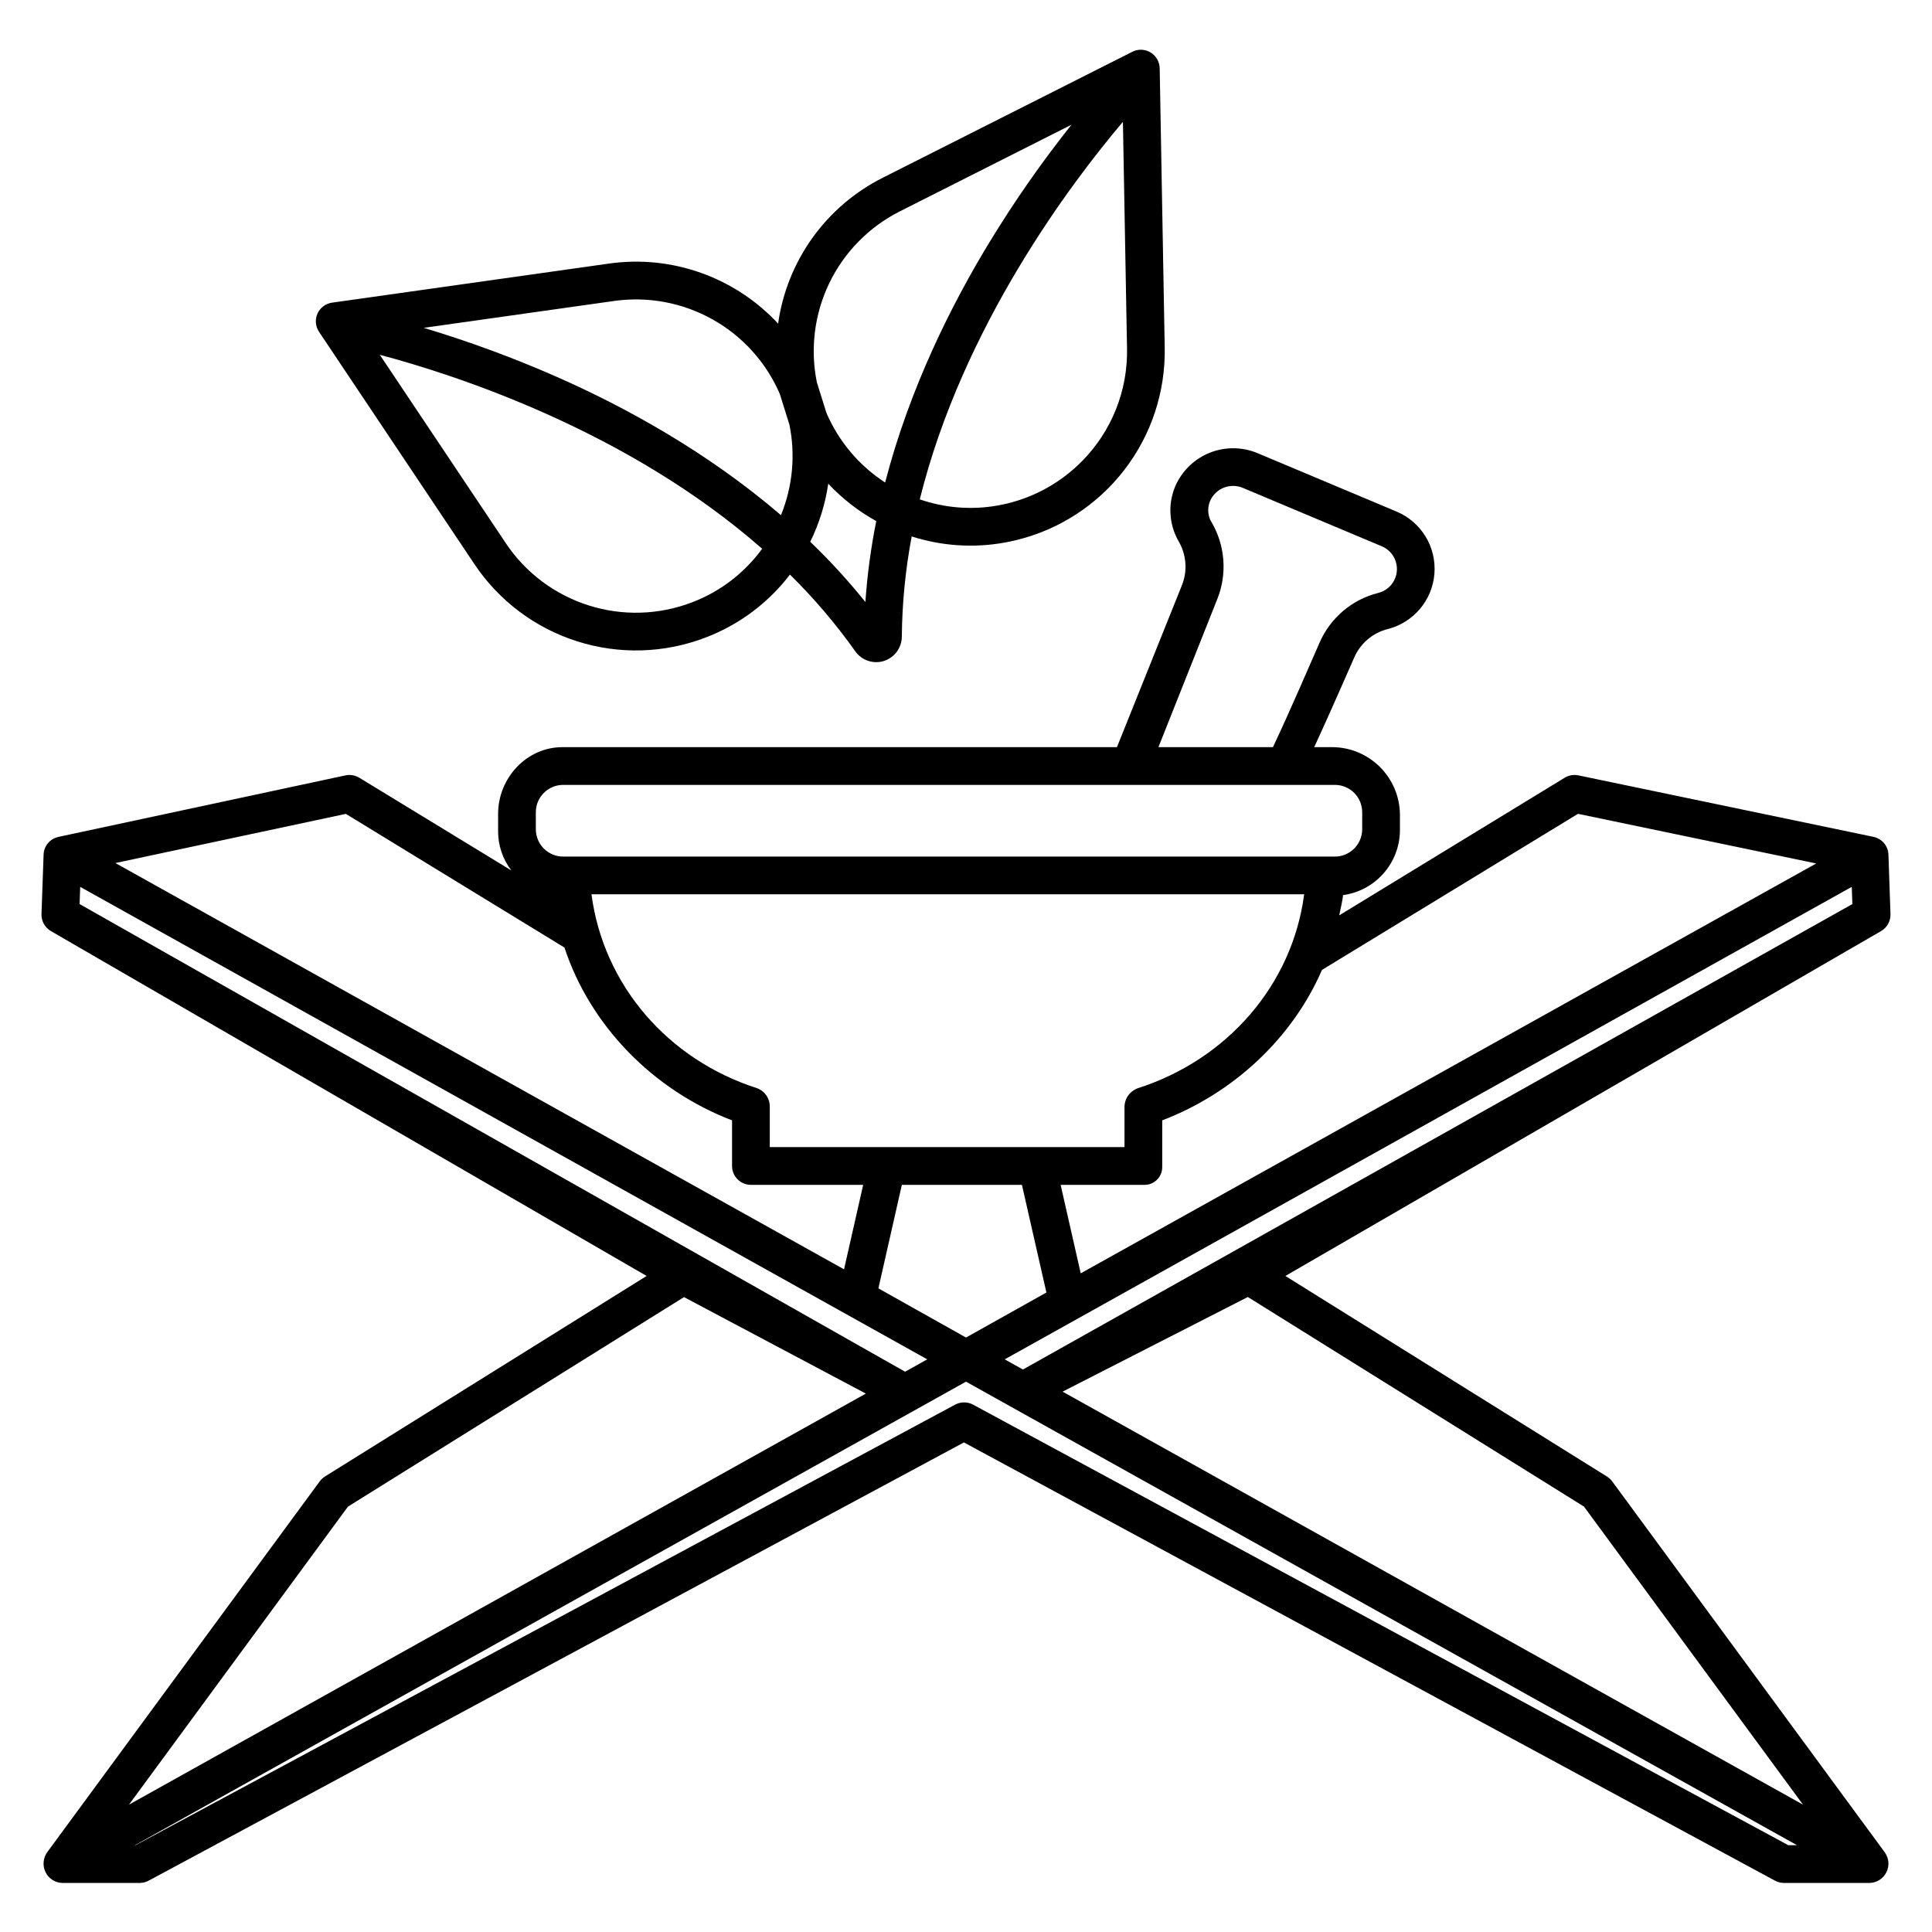
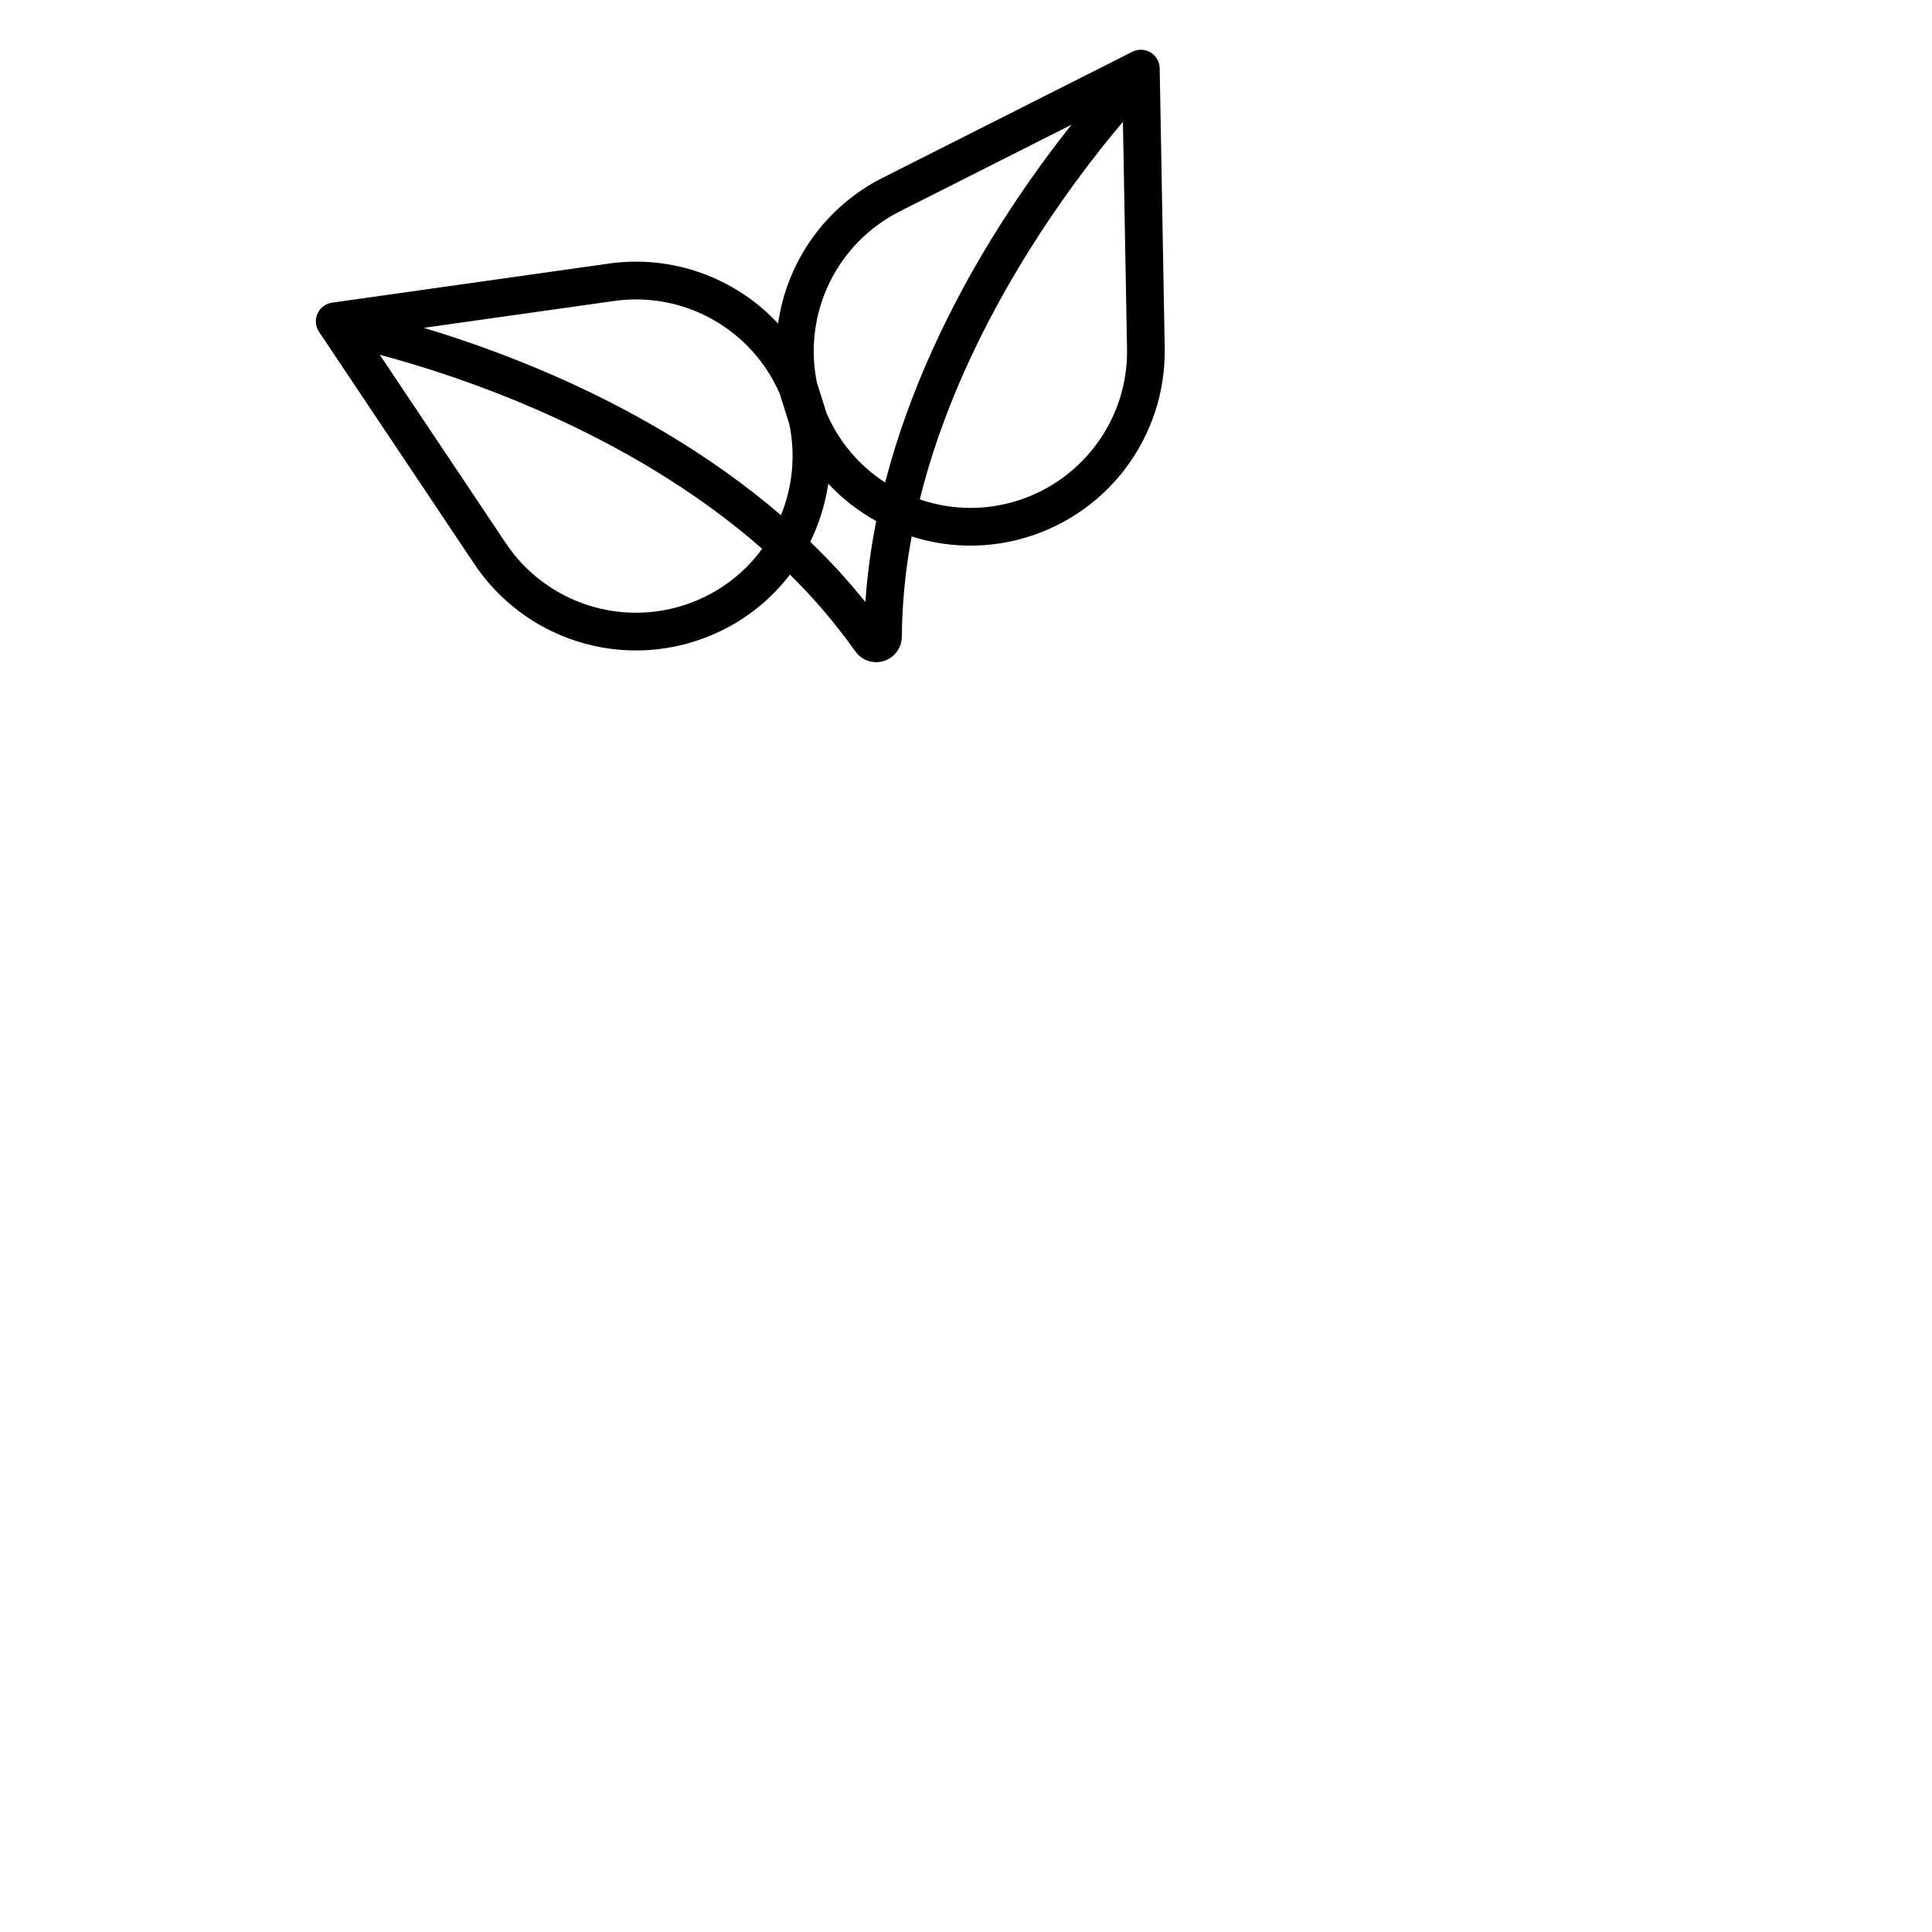
<svg xmlns="http://www.w3.org/2000/svg" width="55" height="55" viewBox="0 0 55 55" fill="none">
-   <path d="M53.818 26.022L53.76 24.331C53.756 24.21 53.712 24.095 53.635 24.003C53.557 23.911 53.45 23.848 53.332 23.824V23.823L44.933 22.073C44.799 22.045 44.66 22.069 44.544 22.14L38.124 26.059C38.161 25.869 38.213 25.676 38.235 25.482C38.679 25.421 39.087 25.203 39.384 24.866C39.681 24.53 39.848 24.098 39.853 23.65V23.17C39.844 22.669 39.641 22.192 39.287 21.837C38.933 21.483 38.456 21.279 37.955 21.27H37.413C37.86 20.303 38.305 19.277 38.553 18.716C38.639 18.519 38.768 18.345 38.931 18.205C39.094 18.065 39.287 17.965 39.495 17.911C39.856 17.822 40.18 17.621 40.421 17.337C40.661 17.054 40.807 16.701 40.835 16.33C40.864 15.959 40.775 15.588 40.581 15.271C40.387 14.953 40.097 14.705 39.754 14.562L35.809 12.904C35.377 12.721 34.891 12.713 34.453 12.883C34.016 13.054 33.663 13.389 33.469 13.816C33.373 14.034 33.321 14.27 33.318 14.509C33.316 14.748 33.361 14.985 33.453 15.206C33.484 15.283 33.521 15.358 33.564 15.429C33.67 15.617 33.732 15.827 33.746 16.042C33.759 16.258 33.724 16.473 33.642 16.673L31.797 21.27H16.011C14.99 21.27 14.18 22.149 14.18 23.17V23.65C14.176 24.058 14.309 24.456 14.557 24.78L10.228 22.14C10.11 22.069 9.968 22.045 9.833 22.074L1.666 23.824V23.825C1.548 23.849 1.442 23.912 1.365 24.004C1.288 24.096 1.244 24.211 1.241 24.331L1.181 26.022C1.178 26.119 1.201 26.216 1.248 26.301C1.296 26.386 1.365 26.457 1.449 26.506L18.408 36.324L9.25 42.033C9.193 42.069 9.142 42.116 9.102 42.171L1.344 52.729C1.285 52.81 1.25 52.907 1.242 53.007C1.233 53.108 1.253 53.209 1.298 53.299C1.342 53.389 1.41 53.465 1.495 53.519C1.579 53.572 1.677 53.602 1.777 53.603H3.993C4.083 53.6 4.17 53.575 4.248 53.53L27.441 41.063L50.518 53.532C50.596 53.576 50.683 53.601 50.773 53.603H53.223C53.323 53.601 53.42 53.572 53.505 53.518C53.589 53.465 53.657 53.389 53.702 53.299C53.747 53.21 53.766 53.11 53.758 53.01C53.749 52.91 53.714 52.815 53.656 52.733L45.898 42.174C45.858 42.119 45.807 42.071 45.749 42.035L36.592 36.324L53.55 26.506C53.635 26.457 53.704 26.386 53.751 26.301C53.798 26.216 53.822 26.119 53.818 26.022ZM44.922 23.168L51.705 24.581L30.766 36.249L30.194 33.73H32.566C32.635 33.733 32.703 33.721 32.766 33.696C32.83 33.671 32.888 33.633 32.937 33.585C32.985 33.537 33.024 33.48 33.049 33.416C33.075 33.353 33.087 33.285 33.086 33.216V31.894C35.127 31.115 36.799 29.54 37.634 27.611L44.922 23.168ZM21.914 32.656V31.512C21.917 31.396 21.883 31.283 21.819 31.187C21.754 31.092 21.661 31.019 21.552 30.979C19.006 30.162 17.178 28.037 16.838 25.459H37.127C36.788 28.037 34.94 30.162 32.393 30.979C32.283 31.018 32.187 31.09 32.118 31.185C32.05 31.281 32.013 31.395 32.012 31.512V32.656H21.914ZM29.789 36.795L27.5 38.077L25.006 36.677L25.674 33.73H29.092L29.789 36.795ZM34.652 17.059C34.794 16.707 34.853 16.327 34.826 15.949C34.799 15.57 34.686 15.203 34.496 14.875C34.479 14.849 34.463 14.821 34.45 14.793C34.414 14.706 34.395 14.613 34.396 14.519C34.397 14.425 34.417 14.332 34.455 14.246C34.534 14.076 34.677 13.944 34.852 13.878C35.028 13.813 35.222 13.818 35.393 13.894L39.339 15.553C39.474 15.61 39.589 15.709 39.665 15.835C39.742 15.96 39.777 16.107 39.765 16.254C39.754 16.401 39.696 16.54 39.601 16.653C39.505 16.765 39.377 16.844 39.234 16.88C38.869 16.971 38.529 17.145 38.241 17.388C37.953 17.631 37.724 17.936 37.572 18.28C37.287 18.923 36.746 20.195 36.238 21.27H32.978L34.652 17.059ZM15.254 23.122C15.254 22.916 15.336 22.718 15.482 22.572C15.628 22.426 15.826 22.344 16.032 22.344H38C38.102 22.344 38.204 22.364 38.298 22.403C38.393 22.442 38.479 22.499 38.551 22.572C38.623 22.644 38.681 22.73 38.72 22.824C38.759 22.919 38.779 23.02 38.779 23.122V23.606C38.779 23.708 38.759 23.809 38.72 23.904C38.681 23.998 38.623 24.084 38.551 24.157C38.479 24.229 38.393 24.286 38.299 24.326C38.204 24.365 38.103 24.385 38.001 24.385H16.033C15.931 24.385 15.829 24.365 15.735 24.326C15.64 24.287 15.554 24.229 15.482 24.157C15.41 24.085 15.352 23.999 15.313 23.904C15.274 23.81 15.254 23.709 15.254 23.606V23.122ZM9.846 23.169L16.069 26.975C16.799 29.191 18.584 31.031 20.84 31.894V33.216C20.846 33.359 20.909 33.493 21.014 33.589C21.119 33.686 21.258 33.736 21.4 33.73H24.573L24.028 36.135L3.285 24.569L9.846 23.169ZM2.266 25.737L2.283 25.247L26.397 38.698L25.766 39.05L2.266 25.737ZM9.906 42.89L19.472 36.926L24.649 39.673L3.672 51.374L9.906 42.89ZM50.909 52.529L27.697 39.985C27.618 39.944 27.53 39.922 27.442 39.923C27.353 39.924 27.265 39.947 27.187 39.989L3.858 52.529H3.842L27.5 39.333L51.157 52.529H50.909ZM45.093 42.89L51.327 51.374L30.25 39.617L35.523 36.923L45.093 42.89ZM29.121 38.987L28.602 38.698L52.716 25.247L52.733 25.737L29.121 38.987Z" fill="black" />
  <path d="M32.754 1.493C32.676 1.446 32.588 1.42 32.497 1.416C32.406 1.413 32.316 1.433 32.235 1.474L25.132 5.059C24.336 5.459 23.65 6.046 23.13 6.769C22.611 7.493 22.275 8.331 22.151 9.213C21.545 8.56 20.79 8.064 19.951 7.766C19.112 7.468 18.213 7.378 17.332 7.504L9.453 8.616C9.363 8.629 9.278 8.664 9.205 8.719C9.133 8.773 9.075 8.846 9.038 8.929C9.001 9.012 8.985 9.103 8.993 9.193C9.001 9.284 9.031 9.371 9.082 9.446L13.506 16.06C14.203 17.102 15.232 17.876 16.427 18.256C17.621 18.637 18.909 18.6 20.08 18.152C20.197 18.108 20.314 18.059 20.427 18.006C21.238 17.633 21.945 17.067 22.488 16.357C23.171 17.028 23.793 17.759 24.347 18.54C24.436 18.666 24.563 18.762 24.709 18.811C24.856 18.861 25.014 18.863 25.162 18.817C25.309 18.77 25.438 18.678 25.53 18.554C25.622 18.429 25.672 18.279 25.673 18.124C25.682 17.167 25.776 16.212 25.954 15.271C26.803 15.544 27.707 15.605 28.587 15.448C28.71 15.427 28.834 15.4 28.955 15.37C30.171 15.069 31.25 14.364 32.013 13.37C32.777 12.376 33.18 11.152 33.157 9.898L33.014 1.943C33.012 1.852 32.987 1.764 32.942 1.685C32.897 1.606 32.832 1.54 32.754 1.493ZM19.977 17.031C19.886 17.073 19.792 17.113 19.697 17.149C18.753 17.51 17.715 17.54 16.753 17.233C15.79 16.927 14.96 16.303 14.399 15.463L10.812 10.1C13.01 10.684 17.881 12.272 21.697 15.622C21.253 16.231 20.662 16.716 19.977 17.031ZM22.232 14.666C20.113 12.847 17.765 11.573 15.858 10.732C14.623 10.188 13.355 9.721 12.063 9.333L17.482 8.568C18.45 8.431 19.435 8.616 20.287 9.094C21.14 9.572 21.811 10.316 22.199 11.213L22.472 12.084C22.65 12.949 22.566 13.848 22.232 14.666ZM24.636 17.138C24.15 16.533 23.626 15.961 23.066 15.424C23.322 14.902 23.495 14.344 23.579 13.77C23.976 14.194 24.437 14.553 24.945 14.835C24.793 15.595 24.689 16.364 24.636 17.138ZM25.198 13.736C24.456 13.255 23.874 12.564 23.526 11.752L23.254 10.884C23.06 9.926 23.186 8.931 23.612 8.052C24.039 7.172 24.743 6.458 25.616 6.017L30.502 3.551C29.662 4.608 28.888 5.716 28.185 6.868C27.1 8.647 25.898 11.033 25.198 13.736ZM30.808 13.123C30.229 13.713 29.498 14.13 28.697 14.328C28.599 14.352 28.499 14.373 28.399 14.391C27.658 14.523 26.895 14.462 26.184 14.216C27.405 9.292 30.496 5.205 31.967 3.468L32.084 9.918C32.096 10.511 31.99 11.099 31.77 11.65C31.551 12.2 31.224 12.701 30.808 13.123Z" fill="black" />
</svg>